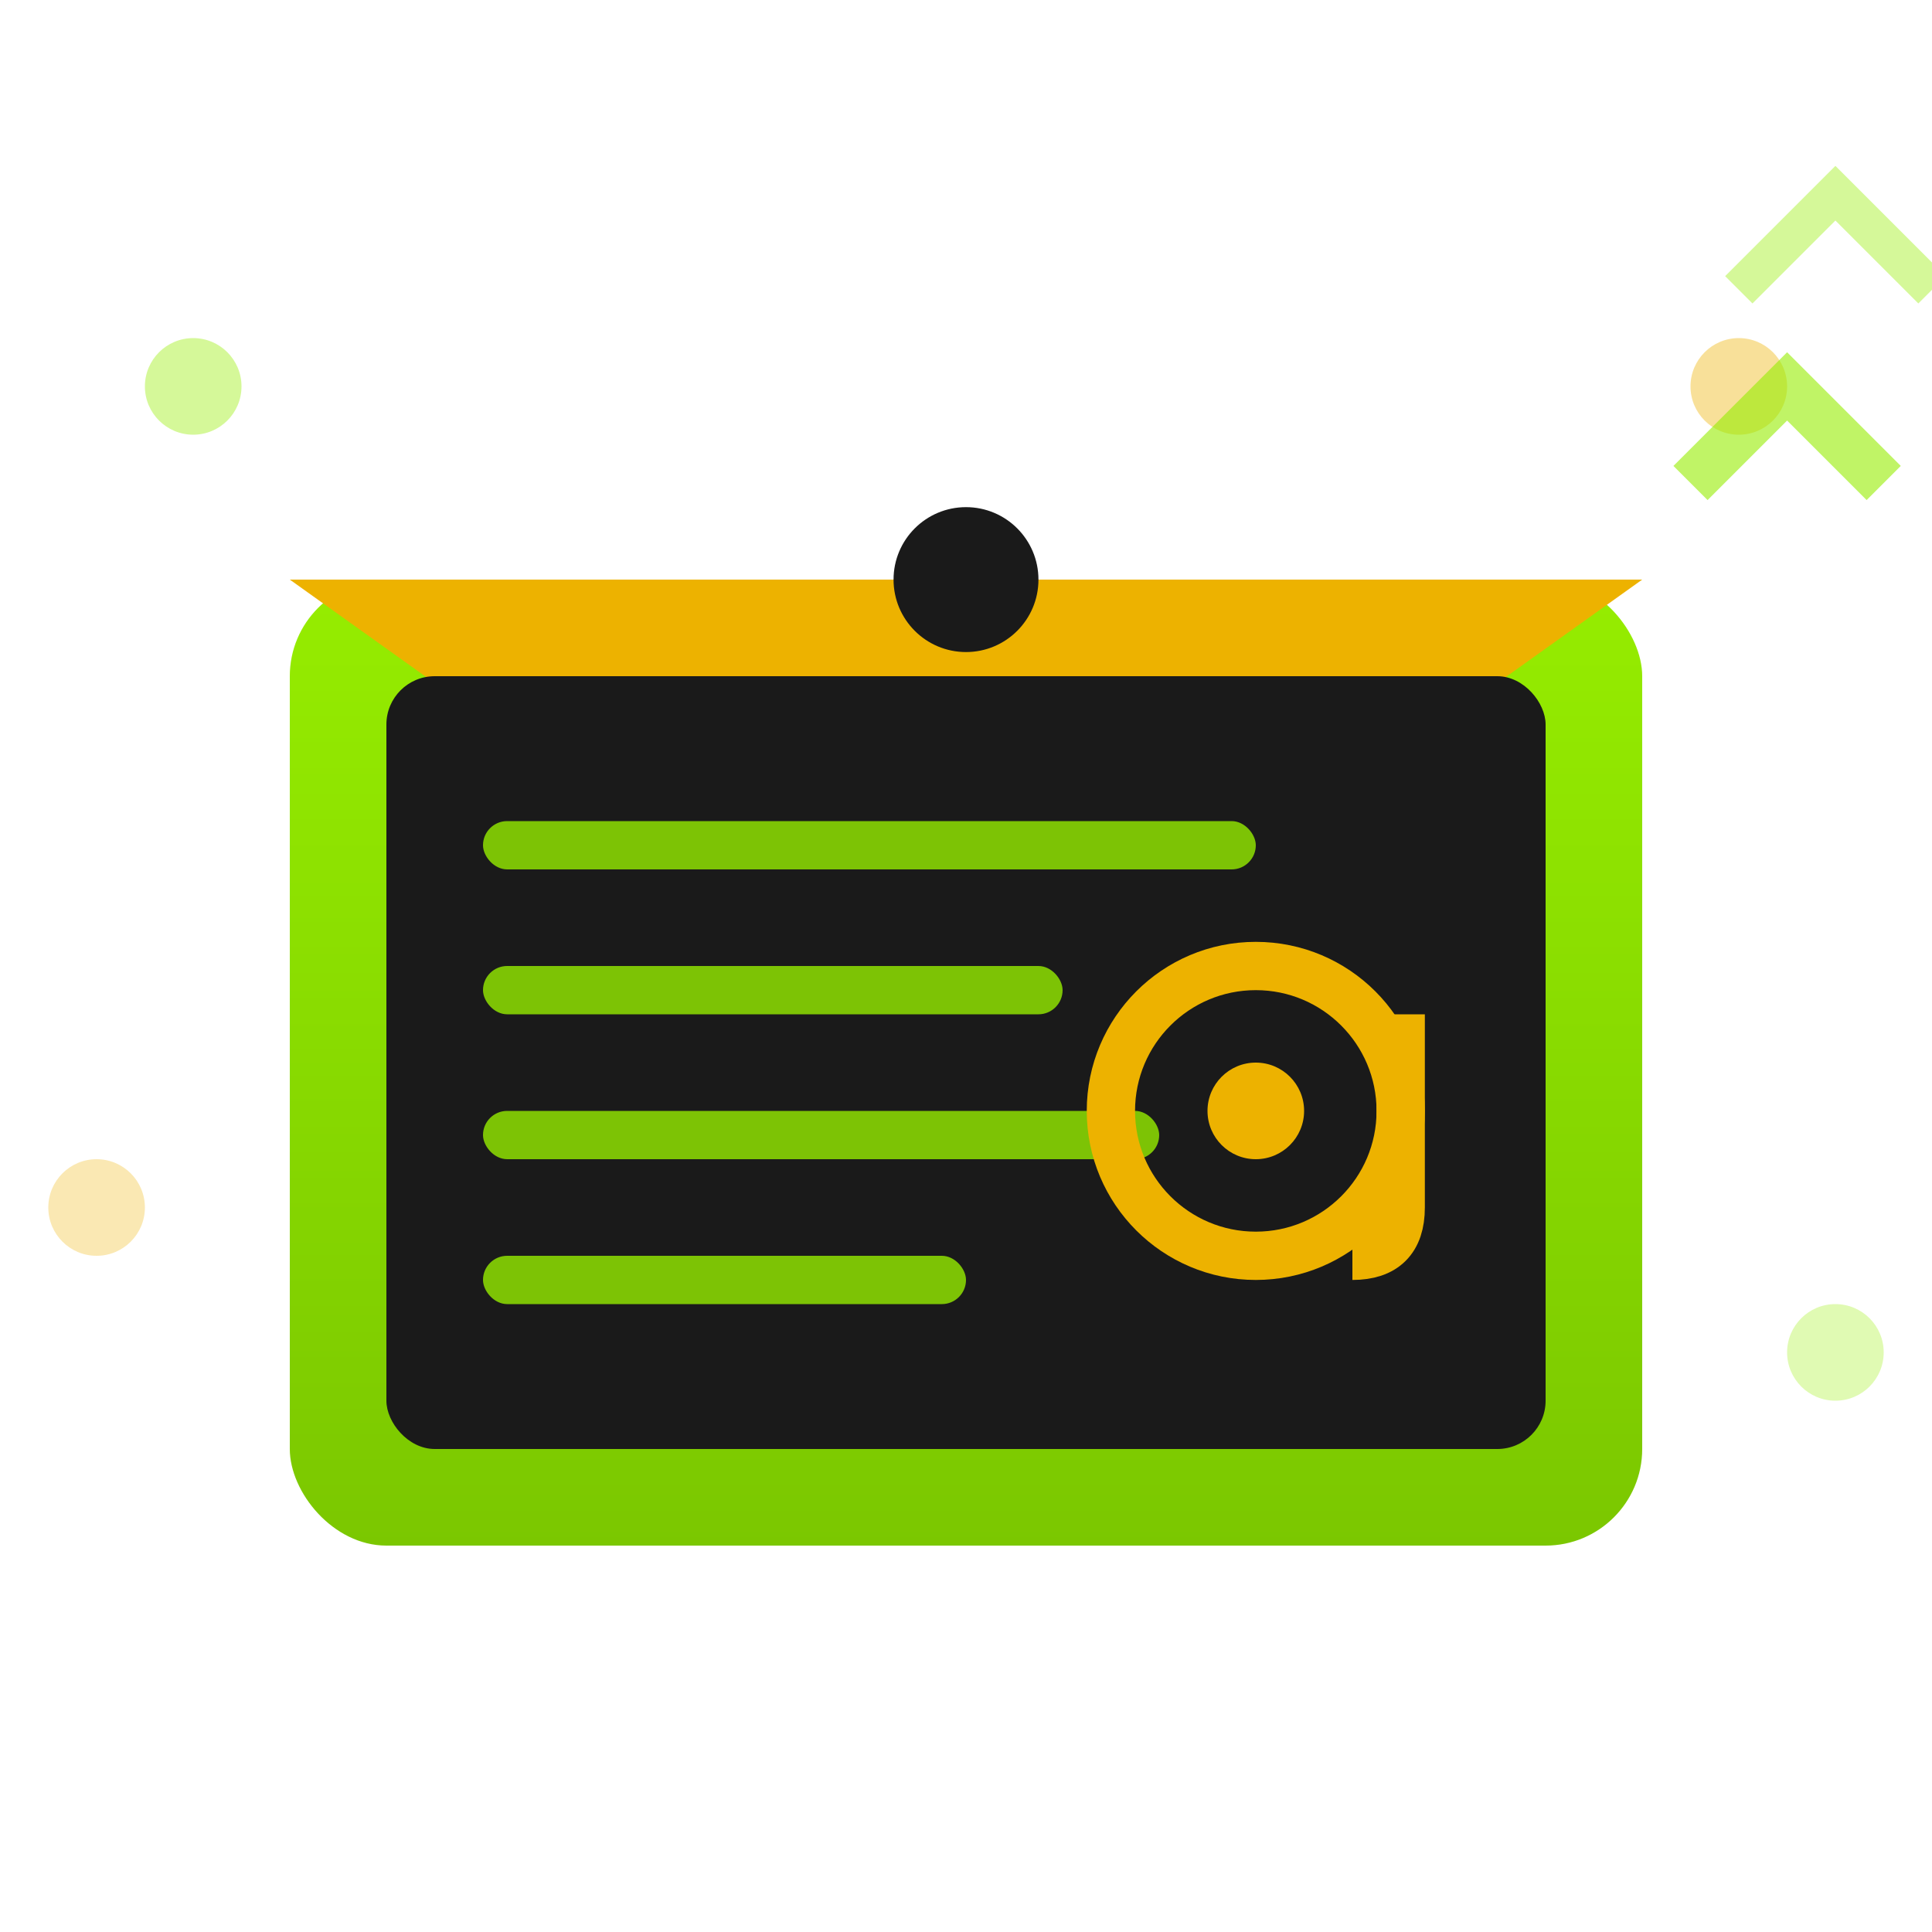
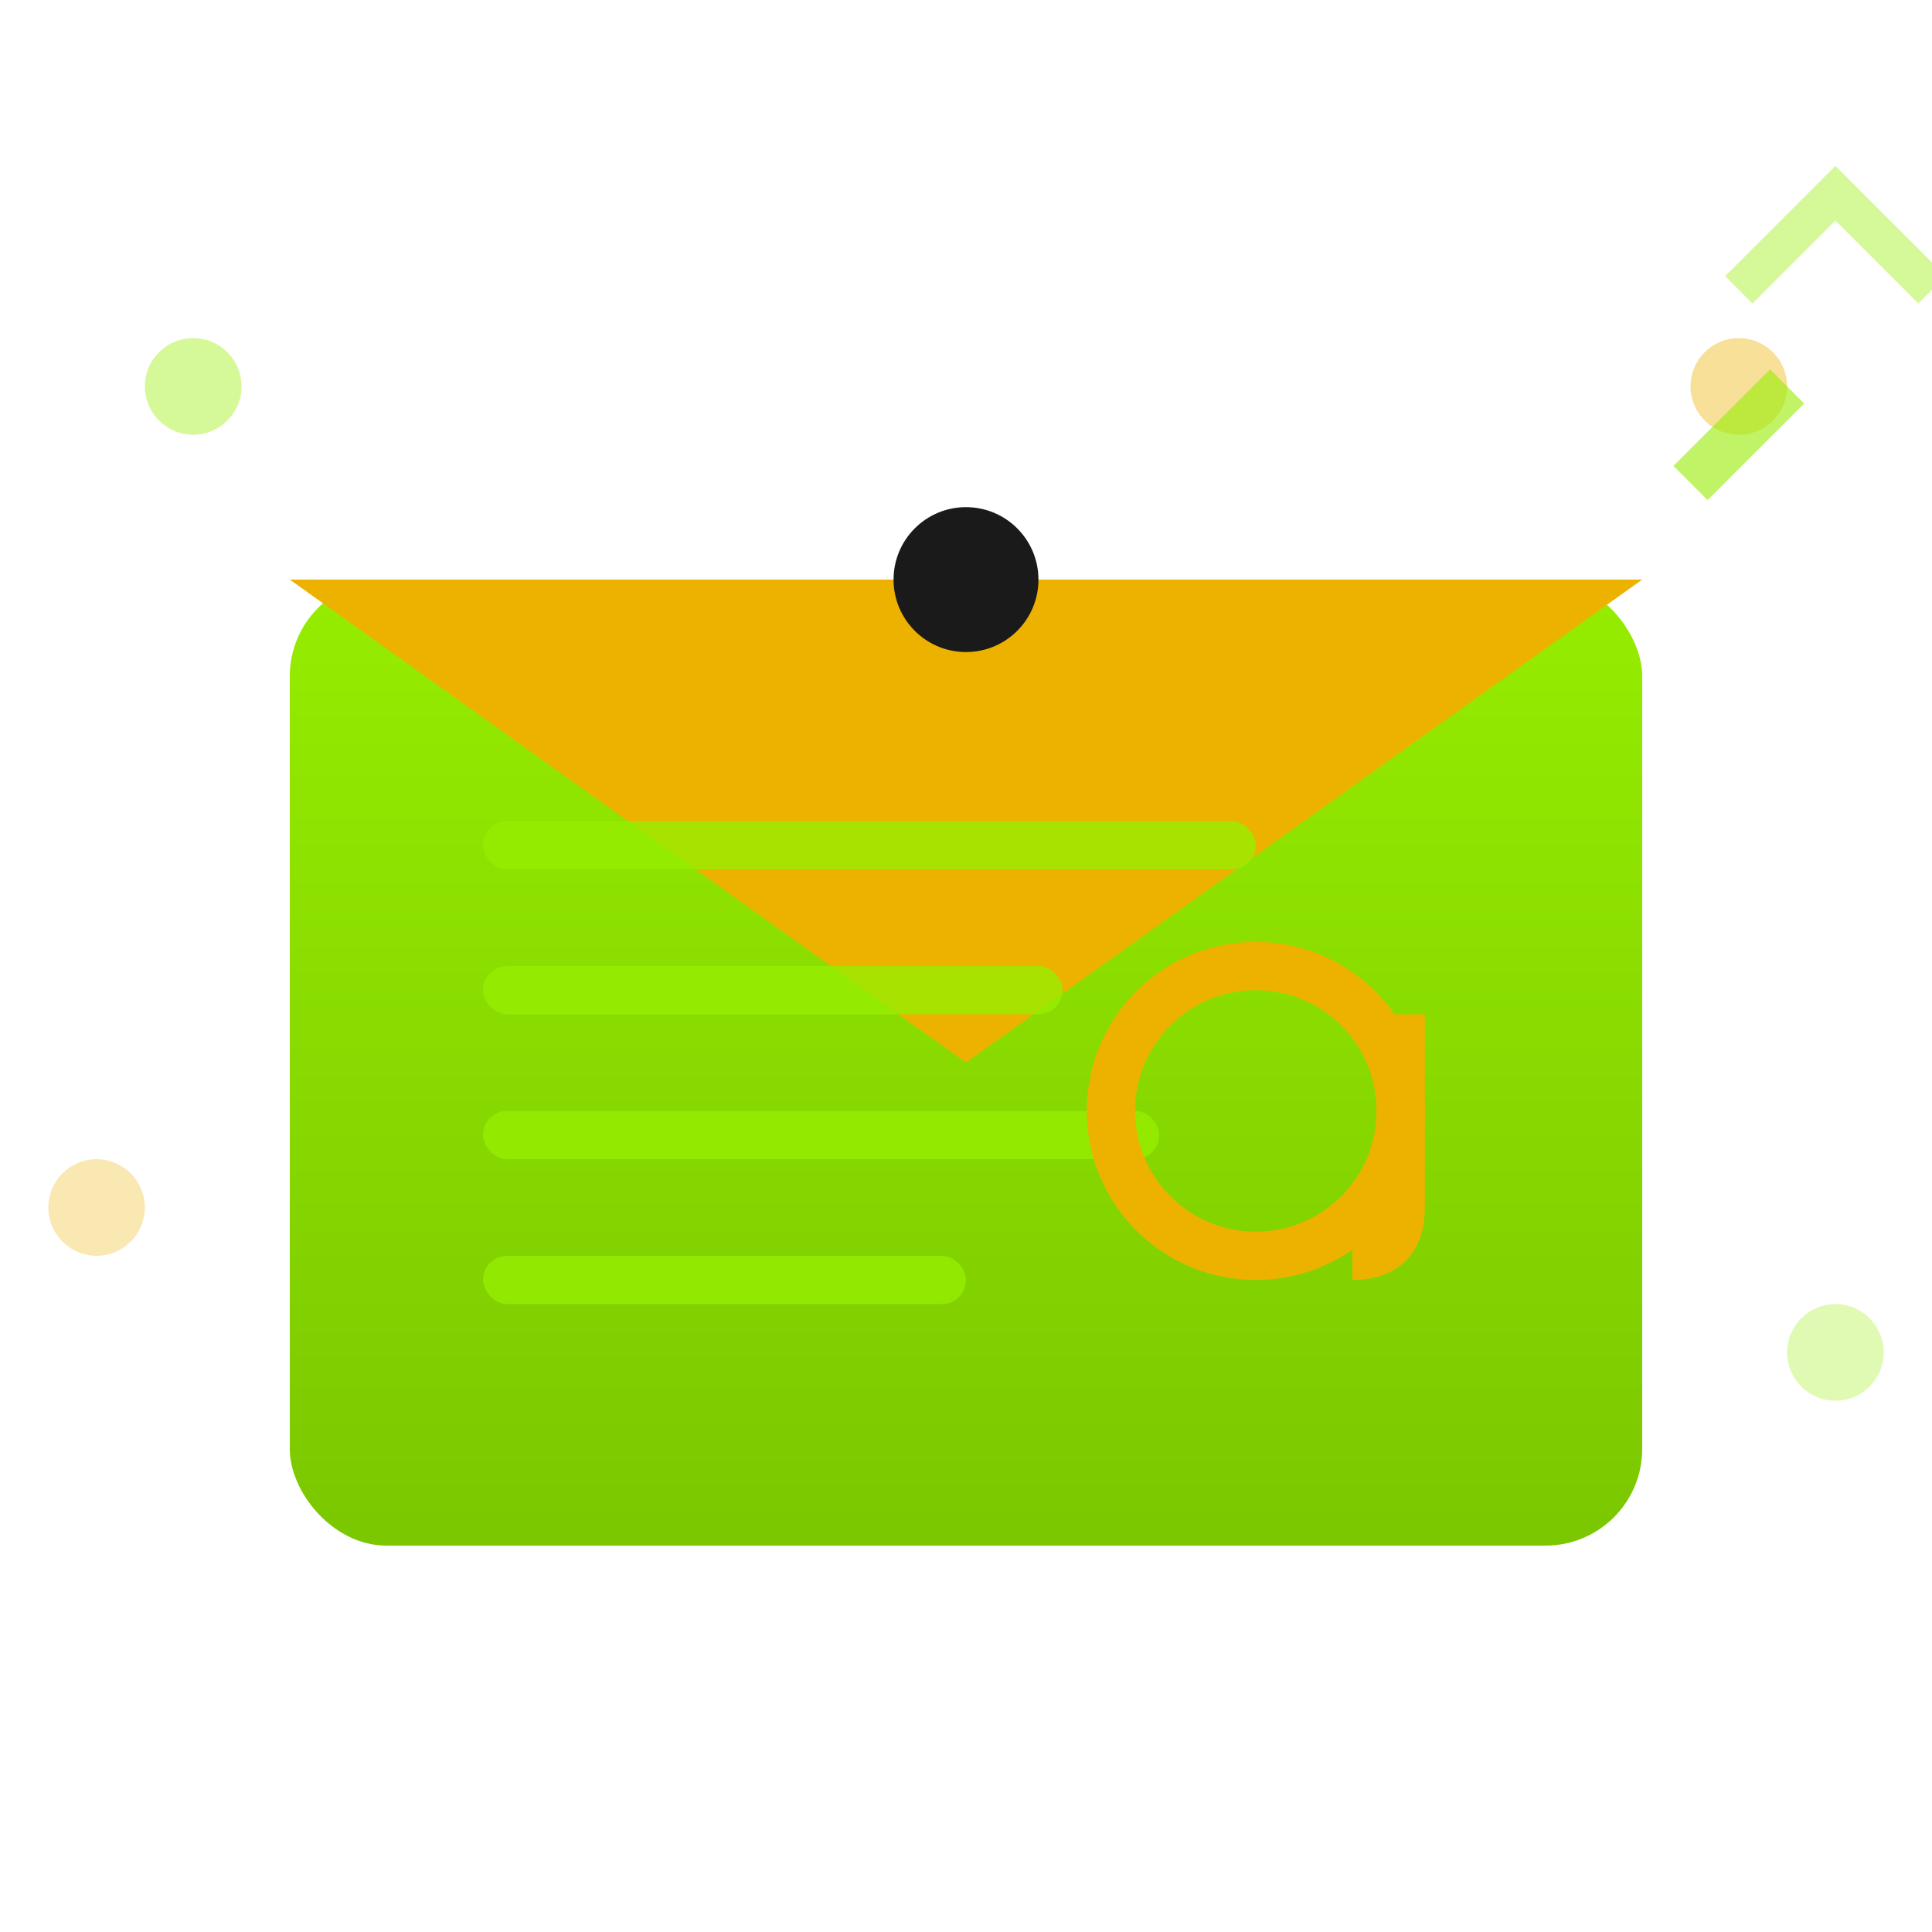
<svg xmlns="http://www.w3.org/2000/svg" width="40" height="40" viewBox="0 0 40 40" fill="none">
  <defs>
    <linearGradient id="emailGrad" x1="0%" y1="0%" x2="0%" y2="100%">
      <stop offset="0%" style="stop-color:#96ed00" />
      <stop offset="100%" style="stop-color:#7bc700" />
    </linearGradient>
  </defs>
  <rect x="6" y="12" width="28" height="20" rx="2" fill="url(#emailGrad)" />
  <path d="M6 12 L20 22 L34 12" fill="#edb200" />
-   <rect x="8" y="14" width="24" height="16" rx="1" fill="#1a1a1a" />
  <rect x="10" y="17" width="16" height="1" rx="0.5" fill="#96ed00" opacity="0.8" />
  <rect x="10" y="20" width="12" height="1" rx="0.5" fill="#96ed00" opacity="0.8" />
  <rect x="10" y="23" width="14" height="1" rx="0.5" fill="#96ed00" opacity="0.8" />
  <rect x="10" y="26" width="10" height="1" rx="0.5" fill="#96ed00" opacity="0.8" />
  <circle cx="26" cy="23" r="3" stroke="#edb200" stroke-width="1" fill="none" />
-   <circle cx="26" cy="23" r="1" fill="#edb200" />
  <path d="M29 21 L29 25 Q29 26 28 26" stroke="#edb200" stroke-width="1" fill="none" />
  <circle cx="4" cy="8" r="1" fill="#96ed00" opacity="0.4" />
  <circle cx="36" cy="8" r="1" fill="#edb200" opacity="0.4" />
  <circle cx="2" cy="25" r="1" fill="#edb200" opacity="0.3" />
  <circle cx="38" cy="28" r="1" fill="#96ed00" opacity="0.3" />
-   <path d="M35 10 L37 8 L39 10" stroke="#96ed00" stroke-width="1" fill="none" opacity="0.6" />
+   <path d="M35 10 L37 8 " stroke="#96ed00" stroke-width="1" fill="none" opacity="0.6" />
  <path d="M36 6 L38 4 L40 6" stroke="#96ed00" stroke-width="0.8" fill="none" opacity="0.4" />
  <circle cx="20" cy="12" r="1.5" fill="#1a1a1a" />
</svg>